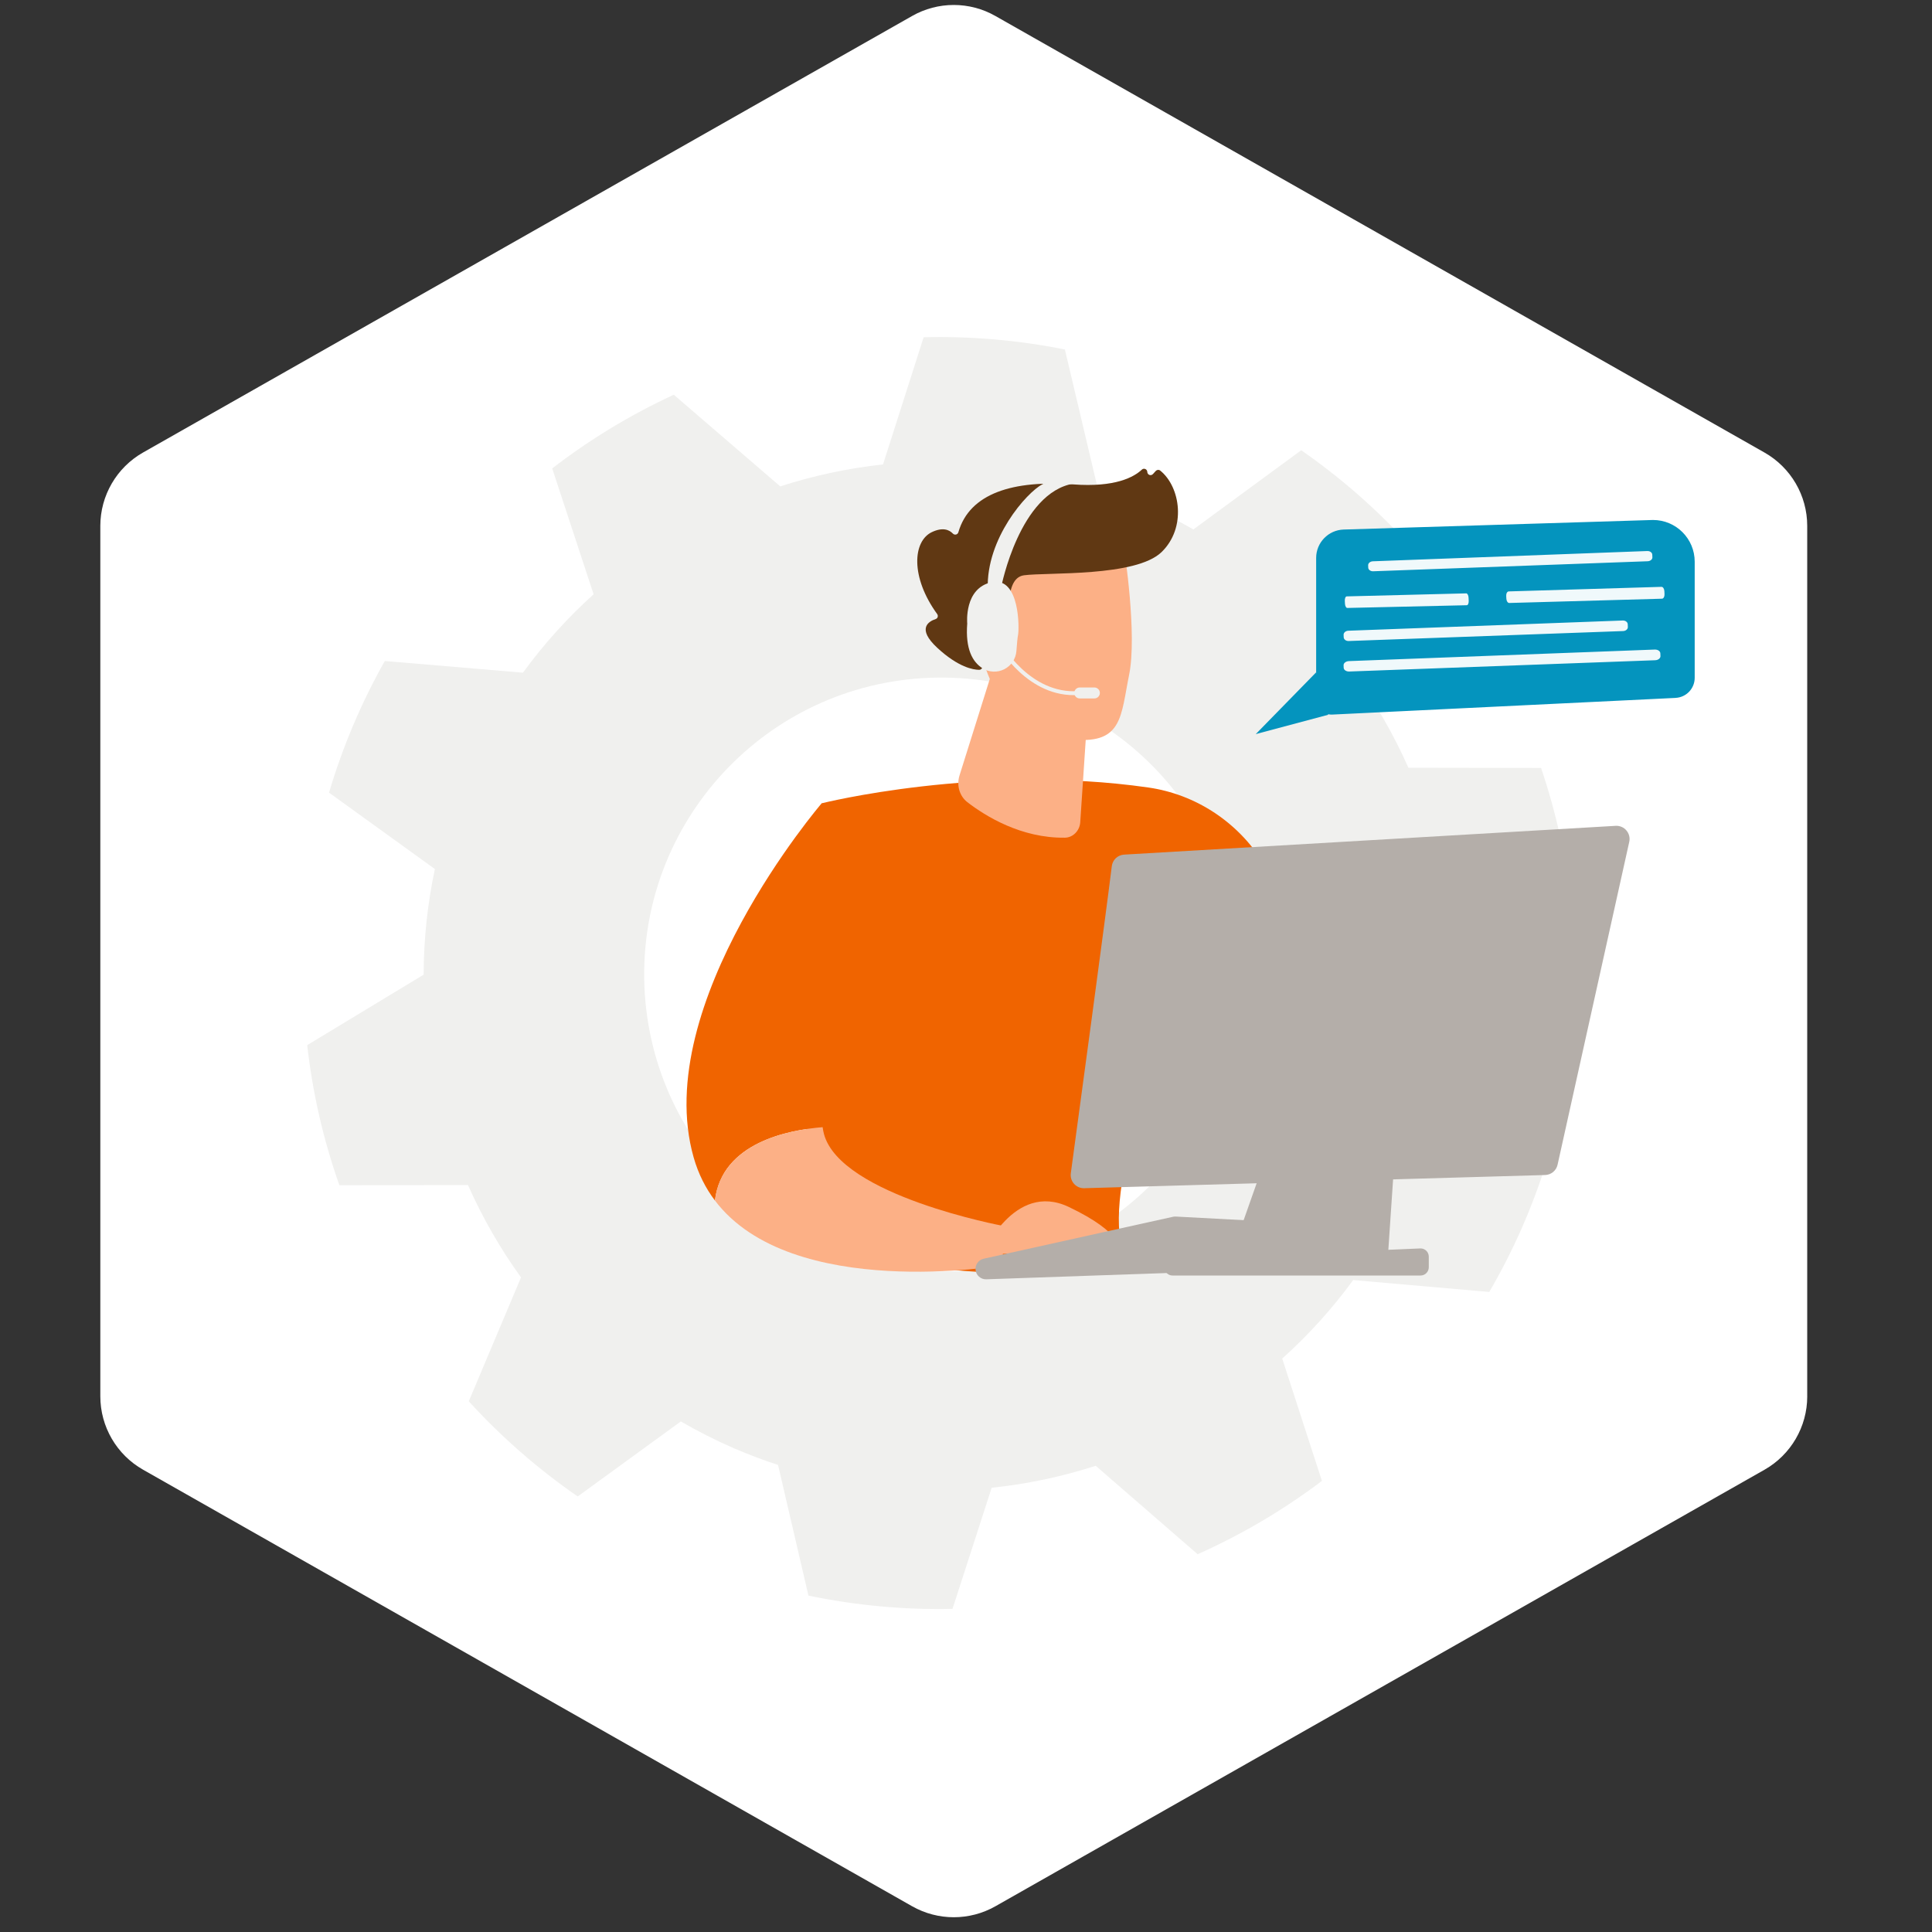
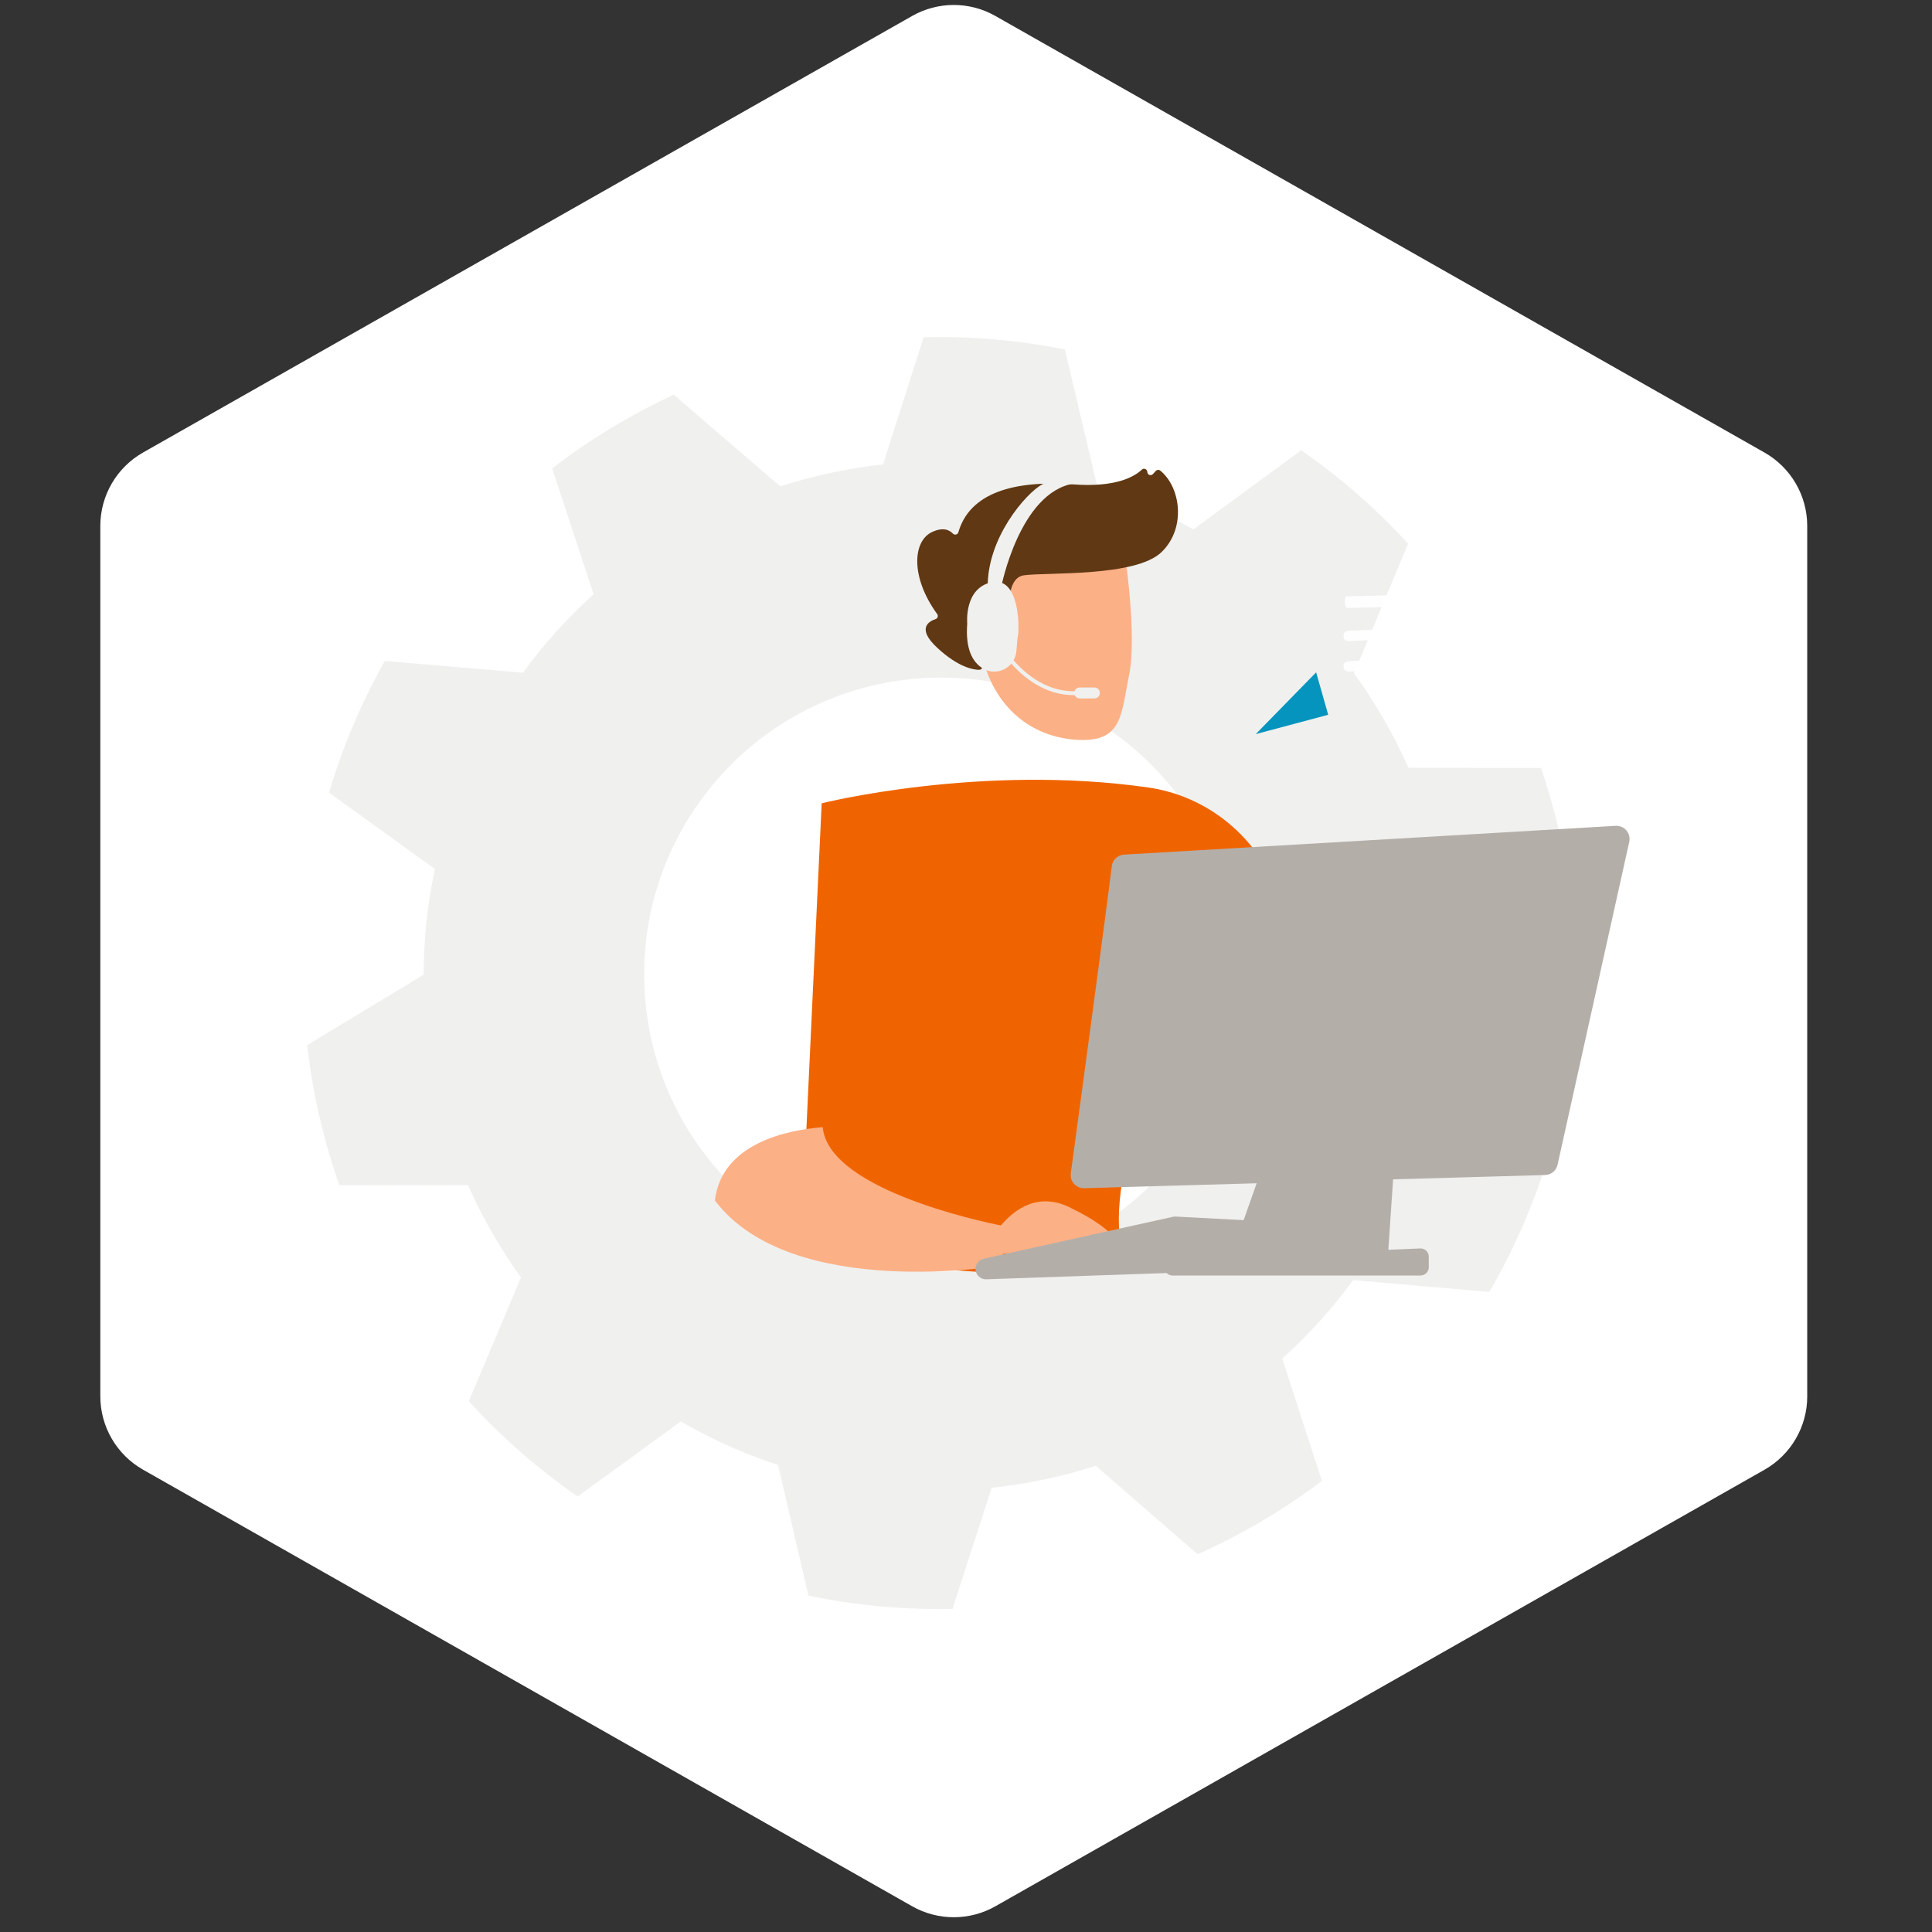
<svg xmlns="http://www.w3.org/2000/svg" id="Layer_1" viewBox="0 0 800 800">
  <rect x="0" y="0" width="800" height="800" fill="#333333" stroke="none" />
  <defs>
    <style>.cls-1{fill:#0494be;}.cls-2{fill:#f06400;}.cls-3{fill:#f0f0ee;}.cls-4,.cls-5{fill:#fff;}.cls-6{fill:#fcb086;}.cls-7{fill:#b4aea9;}.cls-8{fill:#603813;}.cls-5{opacity:.94;}</style>
  </defs>
  <path class="cls-4" d="m748.33,578.22V217.76c0-12.57-6.76-24.16-17.69-30.37L412.16,6.61c-10.68-6.07-23.77-6.07-34.46,0L59.26,187.36c-10.95,6.21-17.71,17.82-17.72,30.4v360.46c.02,12.57,6.78,24.16,17.72,30.36l318.45,180.77c10.69,6.05,23.77,6.05,34.46,0l318.48-180.77c10.92-6.21,17.68-17.8,17.69-30.36" />
  <path class="cls-3" d="m140.54,490.81c-6.64-18.78-11.11-38.25-13.33-58.04l48.21-29.18c.03-14.7,1.59-29.36,4.66-43.74l-43.83-31.64c5.61-18.98,13.36-37.26,23.09-54.5l57.19,4.84c8.61-11.8,18.42-22.68,29.27-32.47l-17.14-52.12c15.59-12.02,32.47-22.25,50.34-30.51l44.08,37.95c13.84-4.47,28.1-7.51,42.56-9.09l16.82-52.66c19.62-.49,39.24,1.2,58.49,5.07l13.45,56.9c6.28,2.05,12.51,4.36,18.67,7.03,7.22,3.14,14.26,6.67,21.09,10.57l44.65-32.78c16.14,11.21,30.99,24.18,44.26,38.67l-22.42,53.69c8.87,12.2,16.43,25.31,22.54,39.1l54.93.09c6.35,18.7,10.58,38.05,12.6,57.7l-49.13,29.52c-.07,14.62-1.65,29.19-4.72,43.48l43.72,31.84c-5.88,18.99-13.9,37.26-23.92,54.44l-56.34-4.93c-8.64,11.82-18.49,22.72-29.39,32.51l16.44,50.66c-15.95,12.04-33.21,22.22-51.46,30.36l-42.21-36.62c-14.01,4.52-28.44,7.57-43.08,9.1l-16.22,50.15c-20.03.44-40.04-1.41-59.65-5.5l-12.59-54.11c-6.13-1.99-12.22-4.29-18.27-6.89-7.53-3.28-14.88-6.99-21.99-11.11l-42.69,31.06c-16.48-11.39-31.61-24.6-45.11-39.4l21.63-51.3c-8.62-11.95-15.98-24.77-21.96-38.24l-53.24.09Zm253.87,35.62c67.87-2.59,120.78-59.71,118.19-127.58-2.59-67.87-59.71-120.78-127.58-118.19-67.87,2.59-120.78,59.71-118.19,127.58h0c2.67,67.83,59.74,120.71,127.58,118.19Z" />
  <g>
    <path class="cls-2" d="m340.23,332.63s65.76-16.5,135.23-6.55c19.55,2.8,36.86,14.17,47.41,30.87,19.01,30.08,45.88,83.68,40.2,139.58l-29.83,7.38s-20.62-66.34-43.82-93.34c0,0-27.48,62.64-26.09,97.04.04.97.1,1.92.19,2.85,3.15,33.66-131.92,6.28-131.92,6.28l8.64-184.11Z" />
-     <path class="cls-6" d="m411.32,276.48l-14,44.59c-1.3,4.15,0,8.59,3.25,11.1,7.49,5.77,22.3,14.96,40.4,14.7,3.31-.05,6.09-2.87,6.33-6.34l4.97-74.53-40.95,10.49Z" />
    <g>
      <path class="cls-6" d="m465.52,227.6s5.44,35.12,2.01,51.9c-3.42,16.78-2.68,28.45-22.68,26.76-20-1.69-33.61-15.45-38.01-34.22,0,0-7.01-28.98-1.21-38.57,5.8-9.59,59.88-5.86,59.88-5.86Z" />
      <path class="cls-8" d="m416.5,261.91l2.42.64s-4.59-23.05,5.1-24.34c9.7-1.29,46.23.75,56.94-9.59,10.33-9.97,7.92-26.98-.57-33.79-.54-.43-1.33-.33-1.8.17l-1.19,1.3c-.82.89-2.3.33-2.33-.88h0c-.03-1.15-1.4-1.75-2.24-.97-3.26,3.08-11.03,7.43-28.47,6.13-24.74-1.84-42.85,3.61-47.52,19.81-.3,1.03-1.55,1.31-2.29.54-1.46-1.52-4.12-2.75-8.67-.6-7.91,3.75-8.97,18.58,2.18,33.93.53.73.25,1.78-.61,2.07-3.02,1-7.9,3.98.65,11.91,8.75,8.11,14.92,9.1,17.35,9.12.65,0,1.21-.44,1.34-1.09l2.9-14.69c.15-.76.91-1.24,1.66-1.04l5.15,1.35Z" />
      <path class="cls-6" d="m416.3,265.09s.06-21.51-10.45-18.23c-10.51,3.27-1.24,23.79,5.82,26.45l4.64-8.21Z" />
    </g>
    <g>
-       <path class="cls-2" d="m340.64,466.74c-2.91-20.57,18.39-50.8,27.2-62.28,2.52-3.28,3.93-7.29,3.97-11.43.26-29.13-11.97-47.84-31.57-60.4,0,0-71.13,82.87-53.02,146.61,1.95,6.88,4.98,12.79,8.82,17.87,2.85-24.02,30.61-29.26,44.6-30.36Z" />
      <path class="cls-6" d="m341.19,469.59c-.25-.92-.42-1.88-.56-2.85-13.99,1.11-41.75,6.35-44.6,30.36,31.74,41.98,119.23,26.83,119.23,26.83v-16.34s-67.19-12.48-74.07-38.01Z" />
    </g>
    <path class="cls-6" d="m406.85,519.43s12.92-30.48,35.68-19.67c22.76,10.81,20.97,17.89,20.97,17.89l-56.65,1.78Z" />
    <path class="cls-7" d="m403.95,525.75h0c.18,2.31,2.15,4.06,4.46,3.98l117.95-4.11c1.83-.06,3.43-1.28,3.97-3.03l3.42-10.96c.84-2.69-1.08-5.45-3.9-5.6l-43.01-2.28c-.39-.02-.78.01-1.16.1l-78.36,17.36c-2.1.47-3.54,2.41-3.37,4.56Z" />
    <polygon class="cls-7" points="483.02 521.45 486.27 506.33 530.45 508.43 527.54 520.98 483.02 521.45" />
    <path class="cls-7" d="m460.37,358.67c-2.5,20.43-13.75,103.45-16.97,127.17-.45,3.34,2.2,6.27,5.56,6.17l190.83-5.46c2.5-.07,4.63-1.83,5.17-4.27l29.68-133.69c.78-3.53-2.03-6.84-5.64-6.63l-203.54,11.92c-2.63.15-4.77,2.16-5.09,4.78Z" />
    <path class="cls-7" d="m537.07,442.5l-28.2,80.05,65.58,1.39,5.46-80.96c.26-3.8-2.89-6.95-6.69-6.7l-30.63,2.03c-2.51.17-4.68,1.81-5.52,4.19Z" />
    <path class="cls-7" d="m482.28,523.69h0c-.72,2.2.92,4.47,3.24,4.47h102.7c1.88,0,3.41-1.52,3.41-3.41v-4.4c0-1.94-1.62-3.49-3.55-3.4l-102.7,4.4c-1.42.06-2.65.99-3.09,2.34Z" />
  </g>
  <g>
    <g>
      <path class="cls-3" d="m446.79,287.76c-21.19,1.6-33.51-20.31-33.63-20.53l1.42-.78c.12.21,11.95,21.22,32.09,19.7l.12,1.62Z" />
      <path class="cls-3" d="m455.43,286.94c0,1.26-1.02,2.27-2.27,2.27h-6.06c-1.26,0-2.27-1.02-2.27-2.27h0c0-1.26,1.02-2.27,2.27-2.27h6.06c1.26,0,2.27,1.02,2.27,2.27h0Z" />
    </g>
    <g>
      <path class="cls-3" d="m414.62,242.92s7.61-39.01,30.01-42.69c0,0-6.35-3.19-12.96.27-6.62,3.47-23.34,22.45-22.66,43.38,4.55,1.64,5.6-.96,5.6-.96Z" />
      <path class="cls-3" d="m410.73,241.07c-11.65,2.36-10.22,17.1-10.22,17.1-.84,10.69,2.28,15.99,6.28,18.52,2.73,1.73,6.17,1.89,9.05.43,2.88-1.46,4.79-4.32,5.03-7.54.22-2.91.46-5.68.68-6.66.52-2.38.82-24.21-10.83-21.85Z" />
    </g>
    <path class="cls-3" d="m411.8,244.8c-2.42-.42-4.8.86-5.78,3.12-6.96,16.13,1.59,26.62,5.78,26.84,4.42.23,4.33-21.05,3.39-26.5-.39-2.29-1.85-3.18-3.4-3.45Z" />
  </g>
  <g>
    <polygon class="cls-1" points="544.99 278.4 519.98 303.98 549.98 295.97 544.99 278.4" />
-     <path class="cls-1" d="m693.81,288.99l-142.11,6.9c-3.65.18-6.71-2.73-6.71-6.39v-58.47c0-6.35,5.05-11.56,11.4-11.76l128.08-3.96c9.54,0,17.27,7.73,17.27,17.27v48.08c0,4.45-3.49,8.11-7.93,8.32Z" />
-     <path class="cls-5" d="m682.12,228.17l-113.64,4.25c-1.12.04-1.99.78-1.96,1.65l.04,1c.04.86.96,1.52,2.06,1.48l113.64-4.15c1.12-.04,2-.78,1.96-1.65l-.05-1.1c-.04-.86-.96-1.52-2.06-1.48Z" />
    <path class="cls-5" d="m671.95,256.94l-113.64,4.23c-1.12.04-1.99.81-1.95,1.7l.04,1.03c.04.89.96,1.57,2.06,1.53l113.64-4.12c1.12-.04,2-.81,1.96-1.7l-.05-1.14c-.04-.89-.96-1.57-2.07-1.53Z" />
    <path class="cls-5" d="m685.22,268.97l-126.68,4.78c-1.24.05-2.23.82-2.19,1.73l.04,1.04c.04.9,1.06,1.58,2.29,1.54l126.69-4.67c1.25-.05,2.23-.82,2.19-1.73l-.05-1.15c-.04-.9-1.06-1.58-2.3-1.54Z" />
    <path class="cls-5" d="m607.14,245.7l-49.49,1.25c-.49.01-.84.84-.79,1.85l.06,1.16c.05,1,.48,1.79.96,1.78l49.49-1.13c.49-.01.84-.84.79-1.85l-.06-1.28c-.05-1-.48-1.79-.96-1.78Z" />
    <path class="cls-5" d="m687.98,243l-63.25,1.89c-.62.02-1.09.85-1.04,1.86l.06,1.16c.05,1,.59,1.79,1.2,1.77l63.25-1.77c.62-.02,1.09-.85,1.04-1.86l-.06-1.28c-.05-1-.59-1.79-1.2-1.77Z" />
  </g>
</svg>